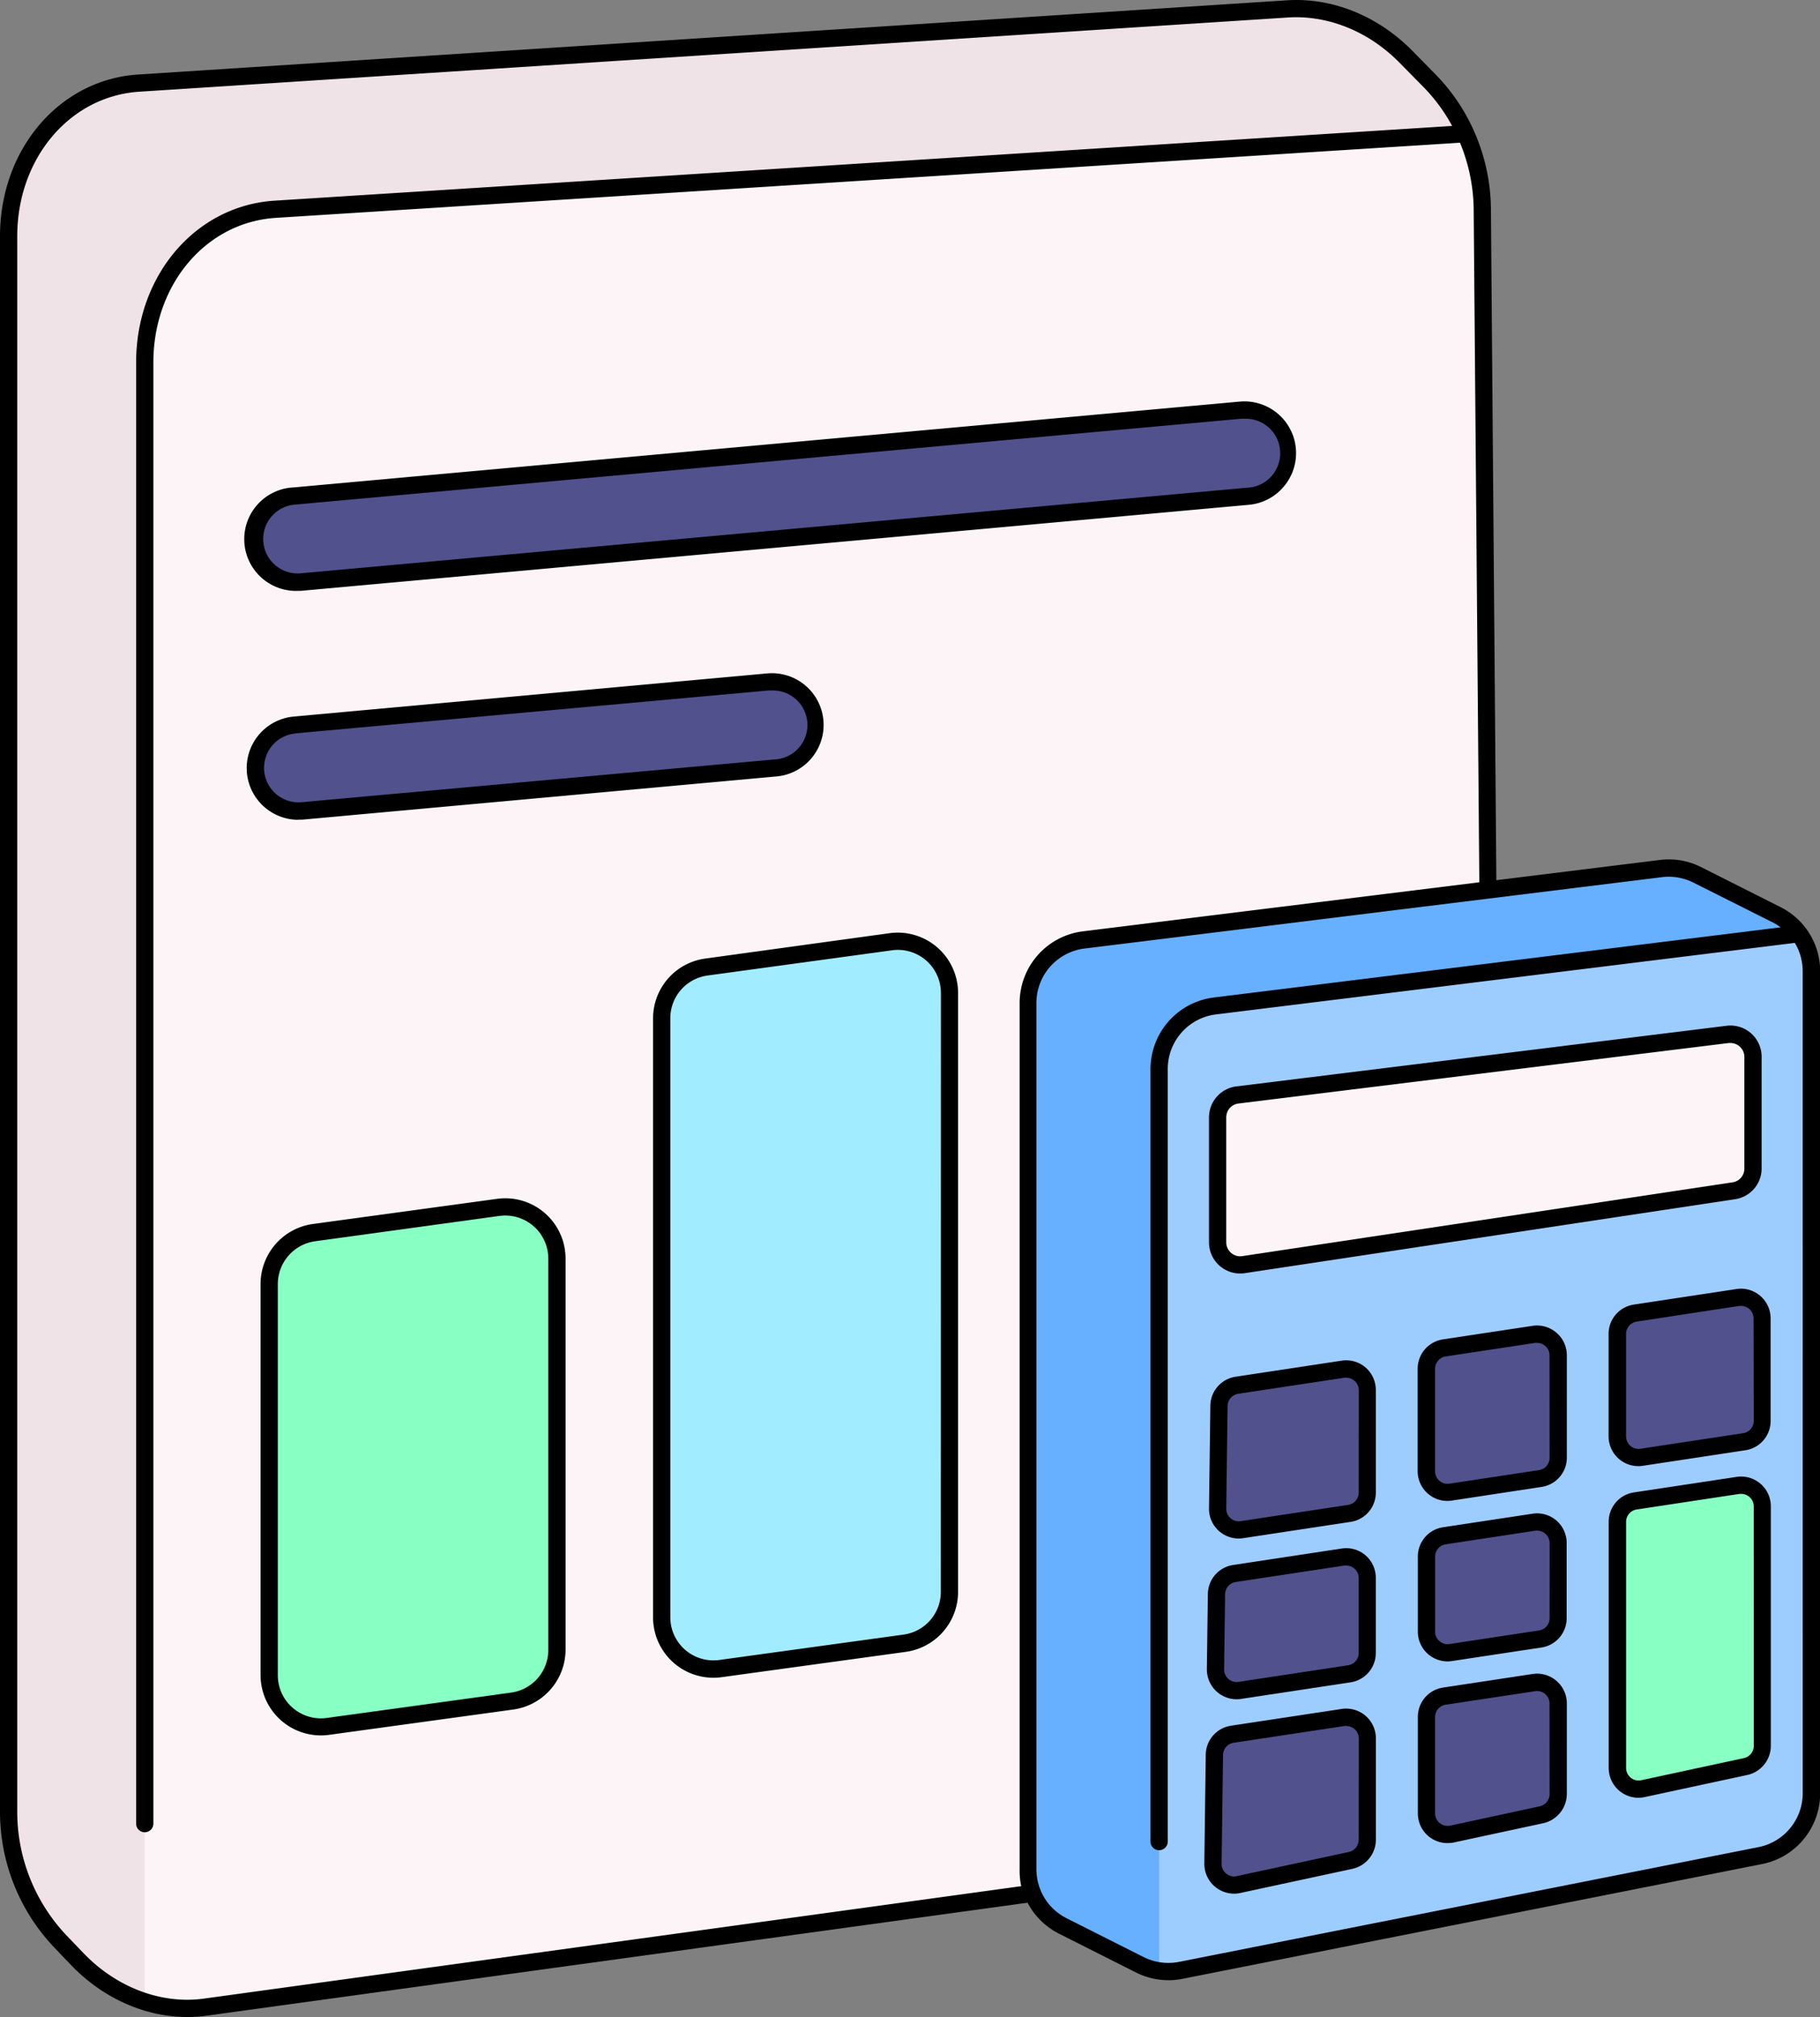
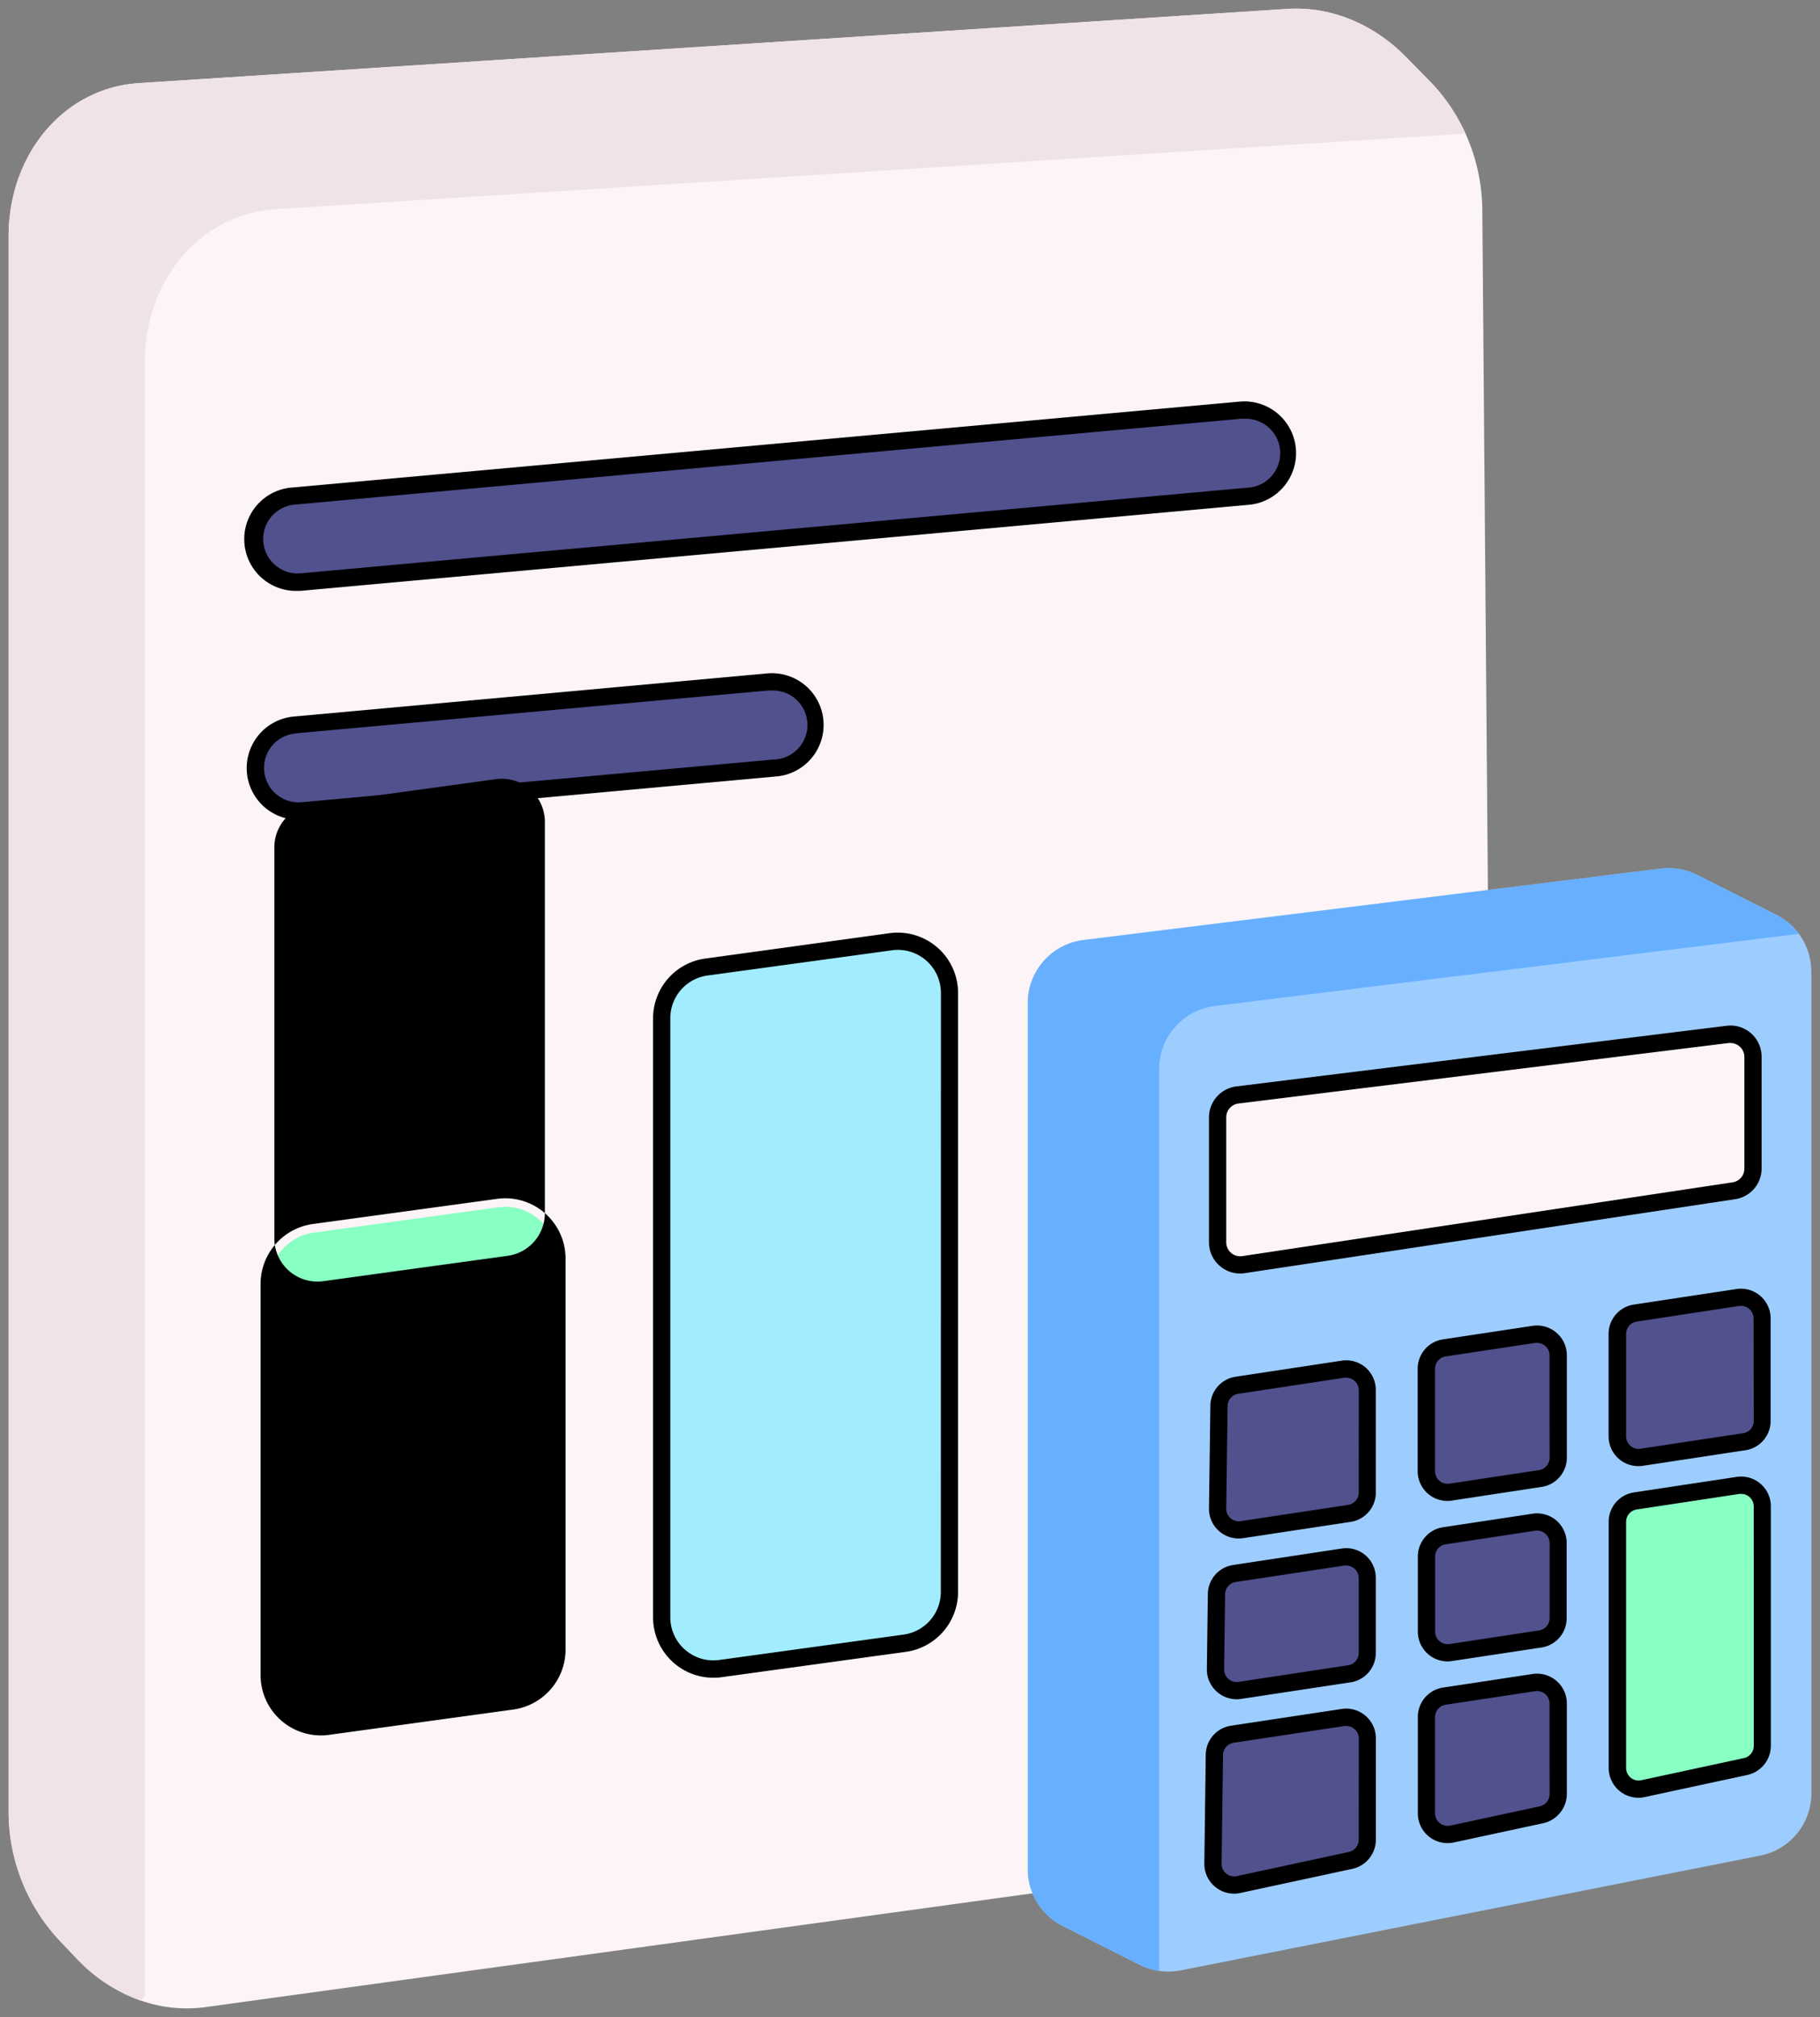
<svg xmlns="http://www.w3.org/2000/svg" viewBox="0 0 422.37 467.99">
  <rect x="0" y="0" width="422.37" height="467.99" fill="#808080" stroke="none" />
  <g id="Calque_2" data-name="Calque 2">
    <g id="_42-_Accounting" data-name="42- Accounting">
      <path d="m346.83 392.78c.15 18.45-11.64 33.37-28.15 35.64l-271.16 37.3a32.22 32.22 0 0 1 -14.74-1.52 37.63 37.63 0 0 1 -14.86-9.66l-3.92-4.1a43.75 43.75 0 0 1 -12-30v-365.6c0-19.21 12.92-34.43 30.18-35.55l266.56-17.22c9.91-.65 19.9 3.38 27.48 11.08l5.45 5.54a42.5 42.5 0 0 1 8.43 12.31 43.66 43.66 0 0 1 3.9 17.51z" fill="#fcf4f6" />
      <path d="m340.1 31-276.24 17.55c-17.31 1.1-30.27 16.33-30.27 35.58v379l-.81 1.11a37.63 37.63 0 0 1 -14.86-9.66l-3.92-4.14a43.75 43.75 0 0 1 -12-30v-365.6c0-19.21 12.92-34.43 30.18-35.55l266.56-17.22c9.91-.65 19.9 3.38 27.48 11.08l5.45 5.54a42.5 42.5 0 0 1 8.43 12.31z" fill="#f0e3e7" />
      <path d="m420.37 225.38v190.71a14.73 14.73 0 0 1 -11.87 14.45l-134.5 26.63a14.76 14.76 0 0 1 -5 .12 14.6 14.6 0 0 1 -4.52-1.42l-17.86-9a14.75 14.75 0 0 1 -8.1-13.15v-201a14.72 14.72 0 0 1 12.92-14.61l134-16.57a14.82 14.82 0 0 1 8.43 1.47l18.38 9.26a14.73 14.73 0 0 1 8.1 13.14z" fill="#9dcdff" />
      <path d="m417.51 216.67-135.57 16.75a14.74 14.74 0 0 0 -12.94 14.63v209.24a14.6 14.6 0 0 1 -4.52-1.42l-17.86-9a14.75 14.75 0 0 1 -8.1-13.15v-201a14.72 14.72 0 0 1 12.92-14.61l134-16.57a14.82 14.82 0 0 1 8.43 1.47l18.38 9.26a14.66 14.66 0 0 1 5.26 4.4z" fill="#67b0ff" />
      <path d="m406.82 245.19v25.9a5.23 5.23 0 0 1 -4.46 5.17l-113.77 17.17a5.24 5.24 0 0 1 -6-5.18v-29a5.23 5.23 0 0 1 4.59-5.19l113.76-14.06a5.24 5.24 0 0 1 5.88 5.19z" fill="#fcf4f6" />
      <path d="m375.33 309.52v23.75a4.91 4.91 0 0 0 5.64 4.85l23.82-3.61a4.9 4.9 0 0 0 4.17-4.85v-23.75a4.91 4.91 0 0 0 -5.64-4.85l-23.82 3.6a4.91 4.91 0 0 0 -4.17 4.86z" fill="#51518e" />
      <path d="m403.32 344.64-23.82 3.61a4.9 4.9 0 0 0 -4.17 4.85v57.11a4.91 4.91 0 0 0 5.94 4.8l23.82-5.13a4.91 4.91 0 0 0 3.87-4.8v-55.58a4.91 4.91 0 0 0 -5.64-4.86z" fill="#88ffc3" />
      <g fill="#51518e">
        <path d="m331 317.6v23.74a4.91 4.91 0 0 0 5.64 4.86l20.76-3.15a4.91 4.91 0 0 0 4.18-4.85v-23.75a4.91 4.91 0 0 0 -5.58-4.85l-20.76 3.14a4.91 4.91 0 0 0 -4.24 4.86z" />
        <path d="m356 353.19-20.76 3.14a4.9 4.9 0 0 0 -4.17 4.85v17.39a4.91 4.91 0 0 0 5.64 4.85l20.76-3.14a4.91 4.91 0 0 0 4.18-4.85v-17.43a4.91 4.91 0 0 0 -5.65-4.81z" />
        <path d="m356 390.41-20.76 3.15a4.9 4.9 0 0 0 -4.17 4.85v22.35a4.9 4.9 0 0 0 5.94 4.8l20.76-4.47a4.92 4.92 0 0 0 3.88-4.8v-21a4.92 4.92 0 0 0 -5.65-4.88z" />
        <path d="m288.21 354.91 24.94-3.78a4.9 4.9 0 0 0 4.17-4.85v-23.75a4.91 4.91 0 0 0 -5.64-4.85l-24.62 3.73a4.9 4.9 0 0 0 -4.17 4.79l-.32 23.8a4.91 4.91 0 0 0 5.64 4.91z" />
        <path d="m287.72 392.21 25.43-3.85a4.91 4.91 0 0 0 4.17-4.85v-17.39a4.9 4.9 0 0 0 -5.64-4.85l-25.2 3.81a4.91 4.91 0 0 0 -4.17 4.79l-.23 17.42a4.91 4.91 0 0 0 5.64 4.92z" />
        <path d="m287.43 437.26 26-5.61a4.9 4.9 0 0 0 3.87-4.8v-23.51a4.91 4.91 0 0 0 -5.64-4.85l-25.66 3.89a4.9 4.9 0 0 0 -4.17 4.79l-.33 25.22a4.9 4.9 0 0 0 5.93 4.87z" />
      </g>
      <path d="m129.25 292v90.78a12 12 0 0 1 -10.36 11.89l-42.78 5.88a12 12 0 0 1 -13.64-11.89v-90.75a12 12 0 0 1 10.37-11.91l42.78-5.88a12 12 0 0 1 13.63 11.88z" fill="#88ffc3" />
      <path d="m220.34 230.39v139a12 12 0 0 1 -10.34 11.86l-42.78 5.88a12 12 0 0 1 -13.63-11.89v-139a12 12 0 0 1 10.36-11.88l42.78-5.88a12 12 0 0 1 13.61 11.91z" fill="#a1edff" />
      <path d="m298.72 104.22a10 10 0 0 0 -10.87-9l-219.51 19.87a10 10 0 0 0 .89 20c.3 0 .61 0 .91-.05l219.52-19.91a10 10 0 0 0 9.06-10.91z" fill="#51518e" />
      <path d="m178.09 158.24-109.75 10a10 10 0 0 0 .89 20h.91l109.76-10a10 10 0 1 0 -1.81-19.92z" fill="#51518e" />
-       <path d="m413.17 210.45-18.38-9.26a16.62 16.62 0 0 0 -9.58-1.66l-37.95 4.69-1.26-155.72a45.28 45.28 0 0 0 -4-18.24.87.87 0 0 0 -.07-.17 44.66 44.66 0 0 0 -8.76-12.81l-5.45-5.54c-8-8.09-18.56-12.34-29-11.67l-266.67 17.22c-18.27 1.19-32.05 17.33-32.05 37.55v365.6a45.71 45.71 0 0 0 12.55 31.38l3.93 4.1c7.4 7.73 17.22 12.07 27 12.07a33.34 33.34 0 0 0 4.35-.29l190.64-26.23a16.76 16.76 0 0 0 7.31 7.19l17.86 9a16.8 16.8 0 0 0 7.54 1.79 15.94 15.94 0 0 0 3.23-.32l134.52-26.63a16.75 16.75 0 0 0 13.48-16.4v-190.71a16.65 16.65 0 0 0 -9.24-14.94zm-176.17 227.18-189.75 26.1c-9.83 1.34-20.25-2.61-27.89-10.58l-3.93-4.1a41.72 41.72 0 0 1 -11.43-28.61v-365.6c0-18.08 12.17-32.51 28.31-33.56l266.56-17.22c9.33-.6 18.77 3.22 25.92 10.49l5.46 5.54a40.46 40.46 0 0 1 6.75 9.13l-273.27 17.34c-18.32 1.16-32.14 17.3-32.14 37.56v339a2 2 0 1 0 4 0v-339c0-18.12 12.2-32.54 28.41-33.57l274.82-17.44a41.44 41.44 0 0 1 3.18 15.42l1.31 156.18-92 11.38a16.75 16.75 0 0 0 -14.68 16.6v201a16.87 16.87 0 0 0 .37 3.94zm181.36-21.54a12.76 12.76 0 0 1 -10.25 12.48l-134.51 26.63a12.84 12.84 0 0 1 -8.2-1.12l-17.86-9a12.72 12.72 0 0 1 -6-6.37 2.26 2.26 0 0 0 -.13-.33 12.8 12.8 0 0 1 -.89-4.67v-201a12.73 12.73 0 0 1 11.17-12.63l134-16.56a11.93 11.93 0 0 1 1.57-.1 12.7 12.7 0 0 1 5.72 1.36l18.39 9.22a13 13 0 0 1 1.87 1.16l-131.55 16.28a16.75 16.75 0 0 0 -14.69 16.56v179.29a2 2 0 0 0 4 0v-179.29a12.75 12.75 0 0 1 11.16-12.63l134.37-16.6a12.71 12.71 0 0 1 1.82 6.58z" />
      <path d="m283.09 293.73a7.19 7.19 0 0 0 4.71 1.75 6.54 6.54 0 0 0 1.08-.08l113.78-17.16a7.2 7.2 0 0 0 6.16-7.15v-25.9a7.23 7.23 0 0 0 -8.12-7.19l-113.78 14.07a7.25 7.25 0 0 0 -6.35 7.18v29a7.21 7.21 0 0 0 2.52 5.48zm1.48-34.48a3.24 3.24 0 0 1 2.84-3.21l113.78-14.04a2.73 2.73 0 0 1 .41 0 3.23 3.23 0 0 1 2.13.82 3.2 3.2 0 0 1 1.09 2.42v25.9a3.21 3.21 0 0 1 -2.75 3.19l-113.78 17.12a3.25 3.25 0 0 1 -3.72-3.2z" />
      <path d="m403 299.08-23.82 3.61a6.86 6.86 0 0 0 -5.87 6.83v23.75a6.9 6.9 0 0 0 6.91 6.9 7.13 7.13 0 0 0 1-.07l23.82-3.61a6.87 6.87 0 0 0 5.87-6.83v-23.75a6.9 6.9 0 0 0 -7.94-6.83zm4 30.58a2.88 2.88 0 0 1 -2.47 2.87l-23.82 3.61a2.9 2.9 0 0 1 -3.34-2.87v-23.75a2.9 2.9 0 0 1 2.47-2.88l23.78-3.64h.45a2.87 2.87 0 0 1 1.88.7 2.93 2.93 0 0 1 1 2.21z" />
      <path d="m408.56 344.26a6.89 6.89 0 0 0 -5.54-1.59l-23.82 3.6a6.87 6.87 0 0 0 -5.87 6.83v57.11a6.92 6.92 0 0 0 6.9 6.91 6.6 6.6 0 0 0 1.46-.16l23.82-5.13a6.94 6.94 0 0 0 5.45-6.75v-55.58a6.88 6.88 0 0 0 -2.4-5.24zm-1.56 60.82a2.92 2.92 0 0 1 -2.29 2.84l-23.82 5.13a2.91 2.91 0 0 1 -3.52-2.84v-57.11a2.9 2.9 0 0 1 2.47-2.87l23.82-3.61a3.25 3.25 0 0 1 .44 0 2.87 2.87 0 0 1 1.89.7 2.92 2.92 0 0 1 1 2.21z" />
      <path d="m361.21 309.22a6.93 6.93 0 0 0 -5.54-1.6l-20.76 3.14a6.88 6.88 0 0 0 -5.91 6.84v23.74a6.9 6.9 0 0 0 6.9 6.91 6.07 6.07 0 0 0 1-.08l20.84-3.17a6.87 6.87 0 0 0 5.88-6.83v-23.72a6.89 6.89 0 0 0 -2.41-5.23zm-1.59 29a2.9 2.9 0 0 1 -2.48 2.88l-20.76 3.14a2.9 2.9 0 0 1 -3.34-2.88v-23.76a2.9 2.9 0 0 1 2.47-2.88l20.76-3.14a2.18 2.18 0 0 1 .44 0 2.88 2.88 0 0 1 1.89.71 2.84 2.84 0 0 1 1 2.2z" />
      <path d="m361.21 352.8a6.92 6.92 0 0 0 -5.54-1.59l-20.76 3.14a6.87 6.87 0 0 0 -5.87 6.83v17.39a6.9 6.9 0 0 0 6.9 6.91 7.28 7.28 0 0 0 1-.08l20.76-3.14a6.88 6.88 0 0 0 5.88-6.83v-17.43a6.92 6.92 0 0 0 -2.37-5.2zm-1.59 22.63a2.88 2.88 0 0 1 -2.48 2.87l-20.76 3.15a2.9 2.9 0 0 1 -2.33-.68 2.86 2.86 0 0 1 -1-2.2v-17.39a2.88 2.88 0 0 1 2.47-2.87l20.76-3.15a2.93 2.93 0 0 1 3.35 2.88z" />
      <path d="m361.21 390a6.89 6.89 0 0 0 -5.54-1.6l-20.76 3.15a6.87 6.87 0 0 0 -5.87 6.83v22.35a6.89 6.89 0 0 0 6.89 6.91 7.33 7.33 0 0 0 1.47-.15l20.76-4.47a7 7 0 0 0 5.46-6.76v-21a6.89 6.89 0 0 0 -2.41-5.26zm-1.59 26.26a2.94 2.94 0 0 1 -2.3 2.85l-20.76 4.47a2.91 2.91 0 0 1 -3.52-2.85v-22.32a2.9 2.9 0 0 1 2.47-2.88l20.76-3.14a2.9 2.9 0 0 1 2.33.67 2.86 2.86 0 0 1 1 2.21z" />
      <path d="m316.92 317.29a6.93 6.93 0 0 0 -5.54-1.59l-24.62 3.73a6.87 6.87 0 0 0 -5.87 6.74l-.32 23.8a6.91 6.91 0 0 0 6.91 7 7.15 7.15 0 0 0 1-.08l24.94-3.78a6.87 6.87 0 0 0 5.87-6.83v-23.75a7 7 0 0 0 -2.37-5.24zm-1.6 29a2.9 2.9 0 0 1 -2.47 2.88l-24.93 3.77a2.91 2.91 0 0 1 -3.35-2.91l.32-23.8a2.91 2.91 0 0 1 2.47-2.84l24.64-3.73a2.09 2.09 0 0 1 .43 0 2.92 2.92 0 0 1 2.91 2.91z" />
      <path d="m316.92 360.88a6.89 6.89 0 0 0 -5.54-1.59l-25.19 3.82a6.88 6.88 0 0 0 -5.88 6.73l-.23 17.42a6.91 6.91 0 0 0 6.9 7 7.17 7.17 0 0 0 1-.07l25.43-3.85a6.87 6.87 0 0 0 5.87-6.83v-17.39a6.91 6.91 0 0 0 -2.36-5.24zm-1.6 22.63a2.9 2.9 0 0 1 -2.47 2.87l-25.43 3.85a2.91 2.91 0 0 1 -3.34-2.91l.23-17.42a2.9 2.9 0 0 1 2.47-2.84l25.2-3.82a3.11 3.11 0 0 1 .43 0 2.9 2.9 0 0 1 2.91 2.91z" />
      <path d="m316.92 398.11a6.9 6.9 0 0 0 -5.54-1.6l-25.69 3.89a6.88 6.88 0 0 0 -5.87 6.74l-.33 25.23a6.92 6.92 0 0 0 6.89 7 6.69 6.69 0 0 0 1.47-.16l26-5.6a6.94 6.94 0 0 0 5.45-6.76v-23.51a6.91 6.91 0 0 0 -2.38-5.23zm-1.6 28.74a2.93 2.93 0 0 1 -2.3 2.85l-26 5.6a2.91 2.91 0 0 1 -2.46-.59 2.87 2.87 0 0 1 -1.06-2.29l.33-25.22a2.9 2.9 0 0 1 2.47-2.84l25.7-3.89a3.11 3.11 0 0 1 .43 0 2.9 2.9 0 0 1 2.91 2.9z" />
-       <path d="m126.45 281.47a14 14 0 0 0 -11.1-3.31l-42.78 5.84a14.06 14.06 0 0 0 -12.1 13.87v90.78a14 14 0 0 0 14 14 13.62 13.62 0 0 0 1.91-.13l42.78-5.88a14.06 14.06 0 0 0 12.09-13.87v-90.77a14 14 0 0 0 -4.8-10.53zm.8 101.34a10 10 0 0 1 -8.64 9.91l-42.78 5.88a10 10 0 0 1 -11.36-9.91v-90.78a10.05 10.05 0 0 1 8.64-9.91l42.78-5.88a10.35 10.35 0 0 1 1.36-.09 10 10 0 0 1 10 10z" />
+       <path d="m126.45 281.47a14 14 0 0 0 -11.1-3.31l-42.78 5.84a14.06 14.06 0 0 0 -12.1 13.87v90.78a14 14 0 0 0 14 14 13.62 13.62 0 0 0 1.91-.13l42.78-5.88a14.06 14.06 0 0 0 12.09-13.87v-90.77a14 14 0 0 0 -4.8-10.53za10 10 0 0 1 -8.64 9.91l-42.78 5.88a10 10 0 0 1 -11.36-9.91v-90.78a10.05 10.05 0 0 1 8.64-9.91l42.78-5.88a10.35 10.35 0 0 1 1.36-.09 10 10 0 0 1 10 10z" />
      <path d="m217.54 219.84a14 14 0 0 0 -11.11-3.32l-42.78 5.89a14 14 0 0 0 -12.09 13.86v139a14 14 0 0 0 14 14 13.73 13.73 0 0 0 1.91-.13l42.78-5.88a14.06 14.06 0 0 0 12.09-13.87v-139a14 14 0 0 0 -4.8-10.55zm.8 149.52a10 10 0 0 1 -8.64 9.9l-42.78 5.89a10 10 0 0 1 -11.36-9.91v-139a10 10 0 0 1 8.64-9.9l42.8-5.85a8.89 8.89 0 0 1 1.36-.1 10 10 0 0 1 10 10z" />
      <path d="m298 112.81a12 12 0 0 0 -10.3-19.63l-219.54 19.91a12 12 0 0 0 1.07 24c.36 0 .73 0 1.09-.05l219.52-19.92a11.93 11.93 0 0 0 8.16-4.31zm-228 20.19a8 8 0 1 1 -1.44-15.93l219.44-19.91q.38 0 .75 0a8 8 0 0 1 .69 16z" />
      <path d="m69.23 190.16a9.94 9.94 0 0 0 1.09 0l109.76-10a12 12 0 1 0 -2.17-23.9l-109.75 10a12 12 0 0 0 1.07 23.95zm-.71-20 109.76-9.95h.75a8 8 0 0 1 .69 16l-109.72 9.92a8 8 0 1 1 -1.44-15.94z" />
    </g>
  </g>
</svg>